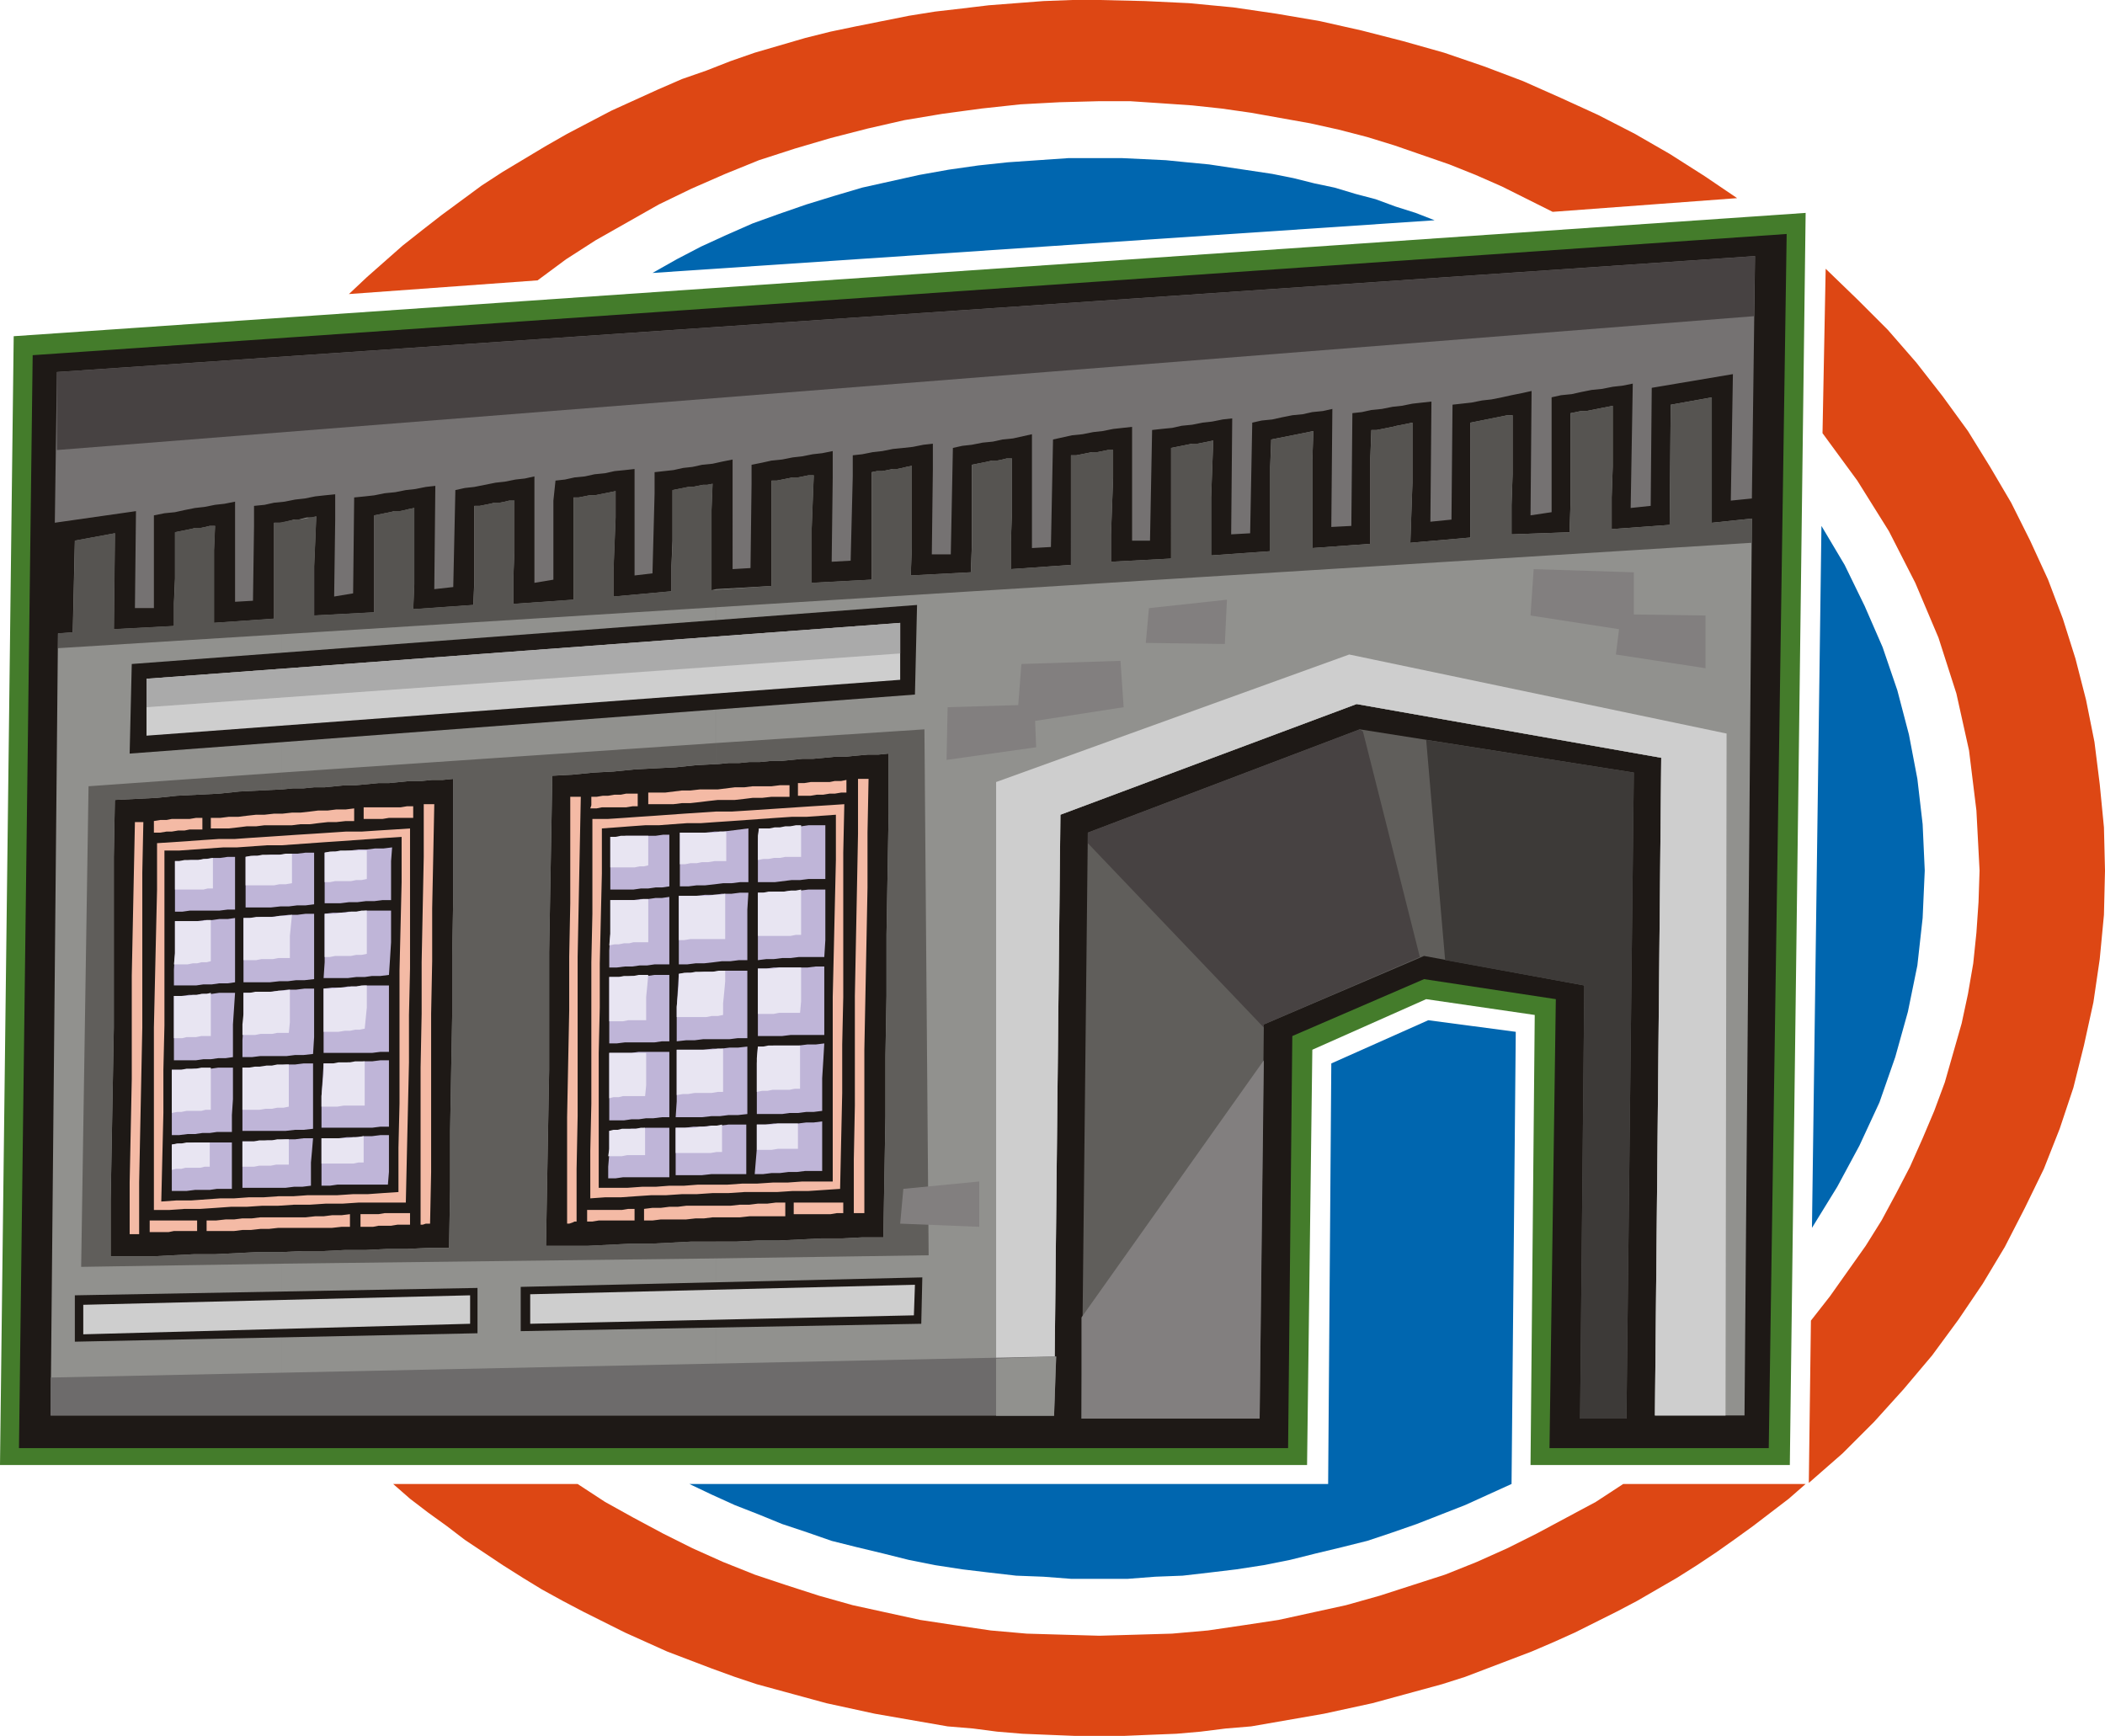
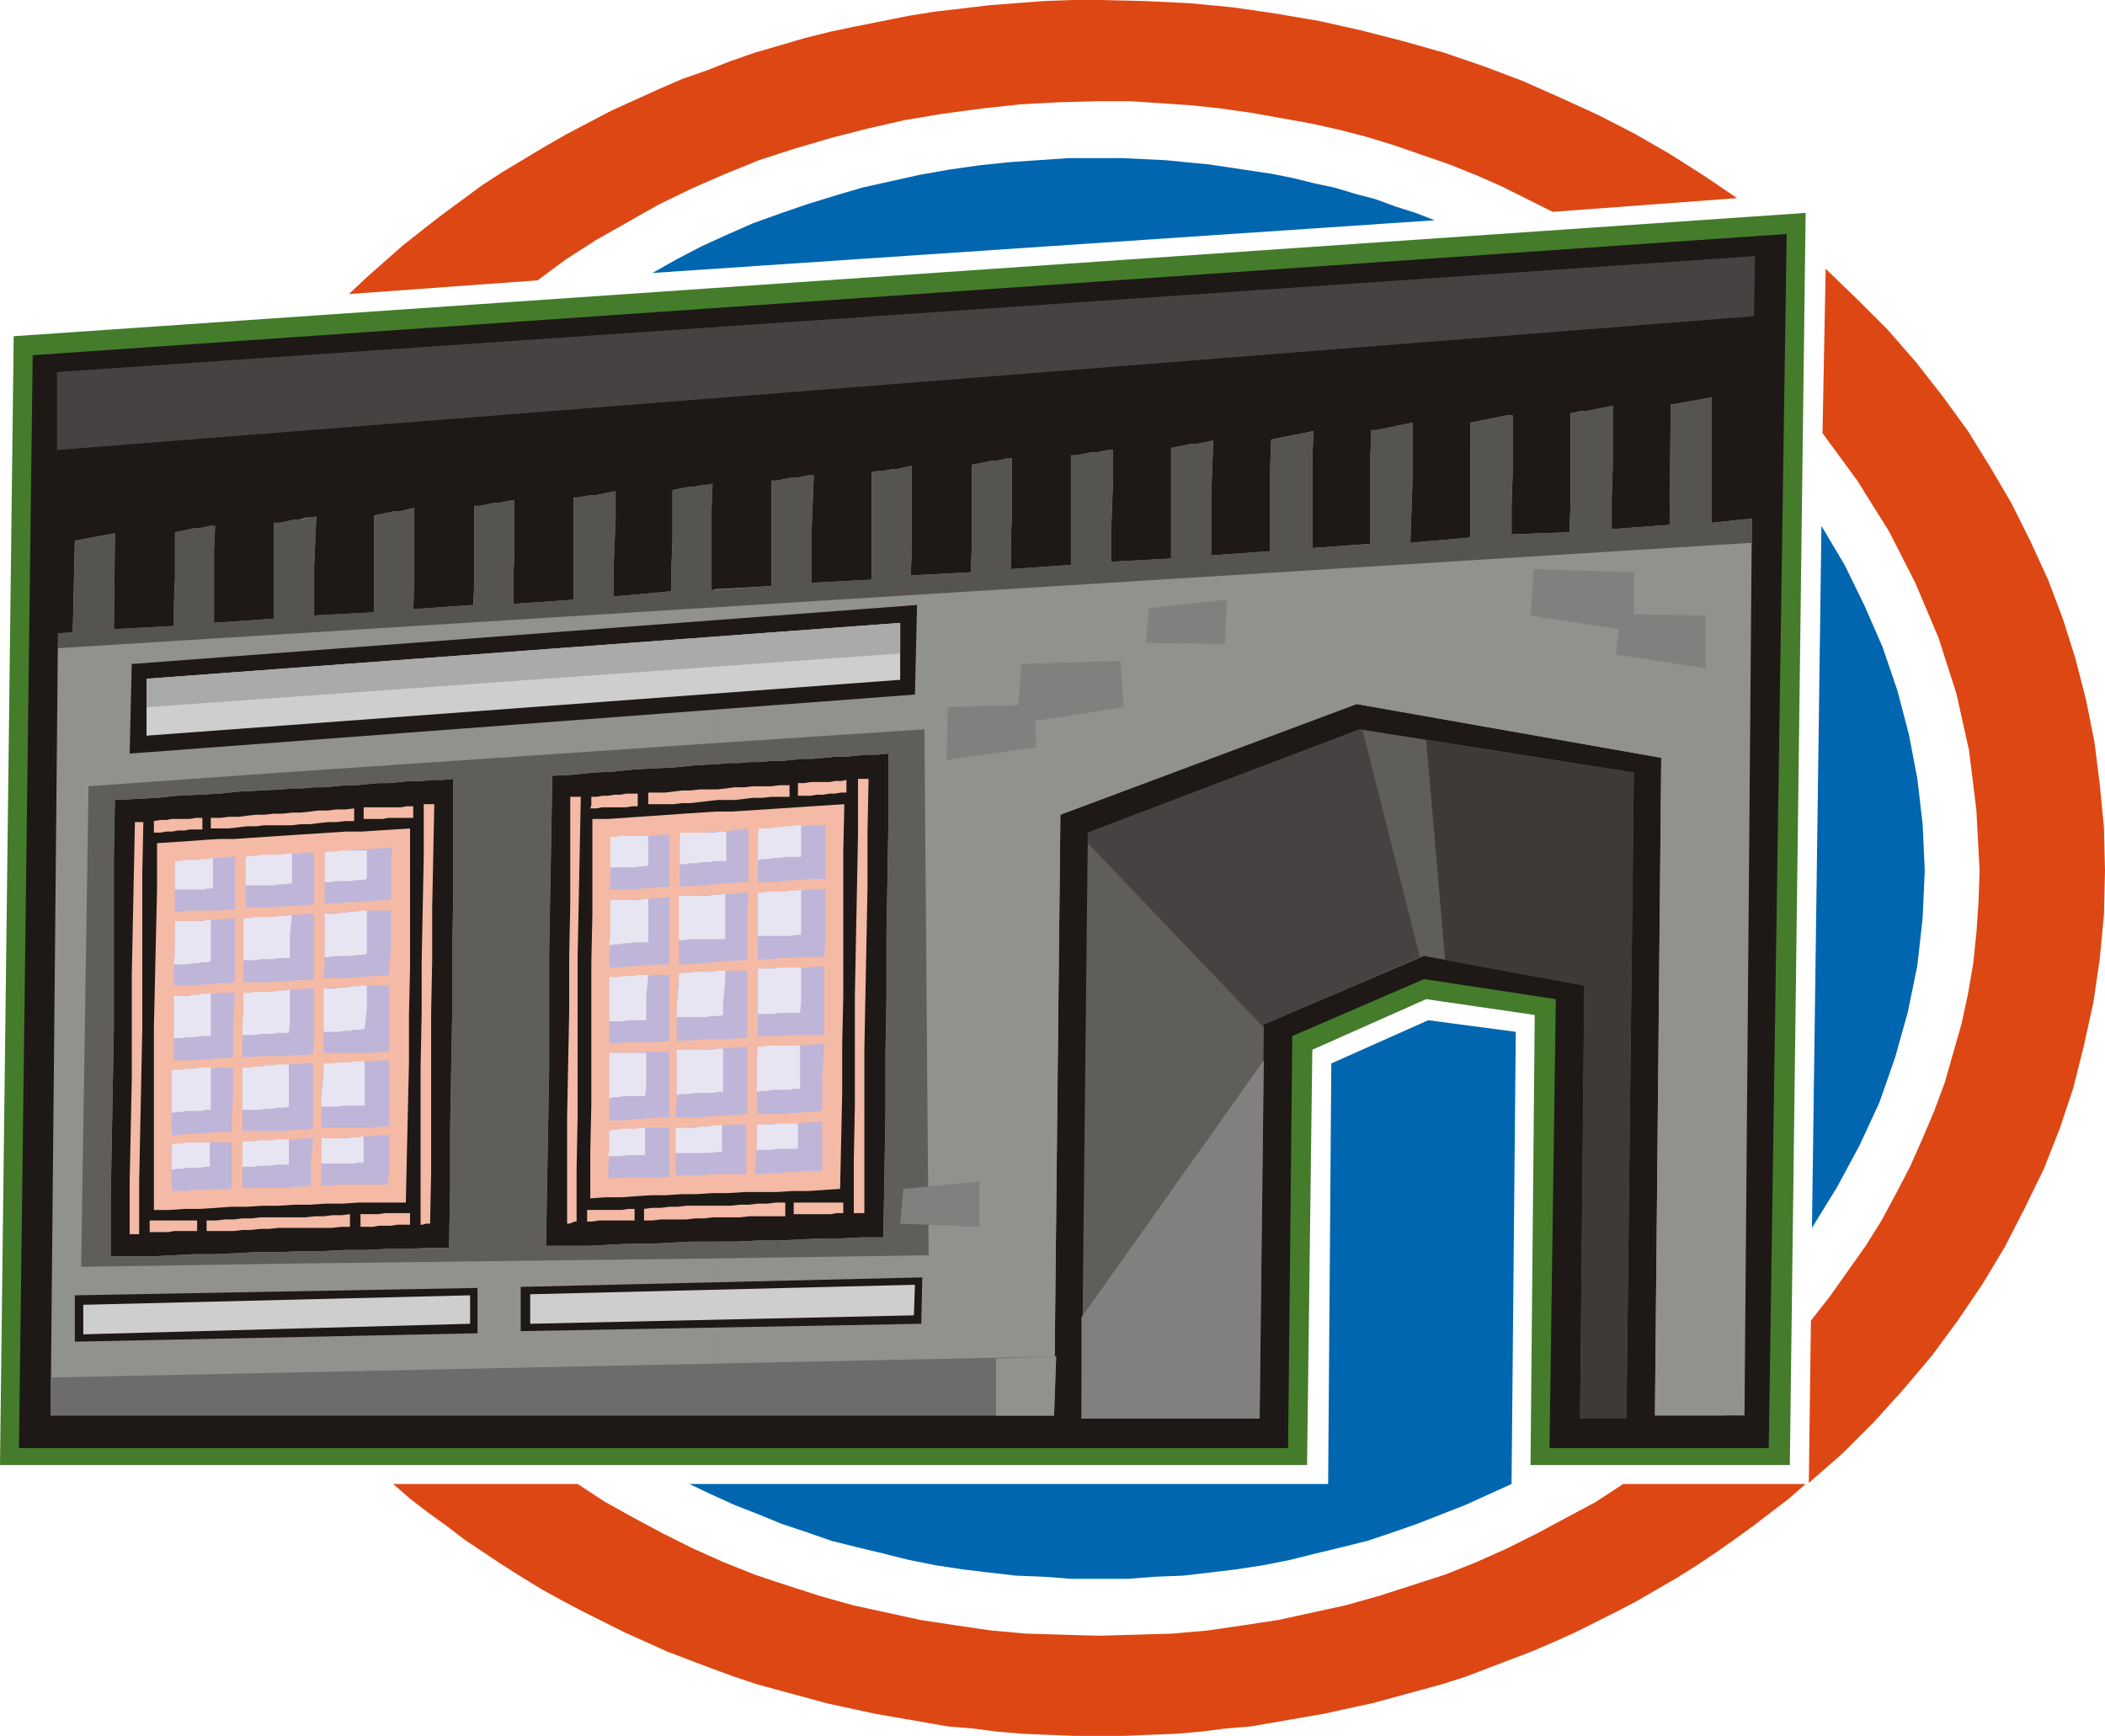
<svg xmlns="http://www.w3.org/2000/svg" fill-rule="evenodd" height="1.647in" preserveAspectRatio="none" stroke-linecap="round" viewBox="0 0 1997 1647" width="1.997in">
  <style>.pen1{stroke:none}.brush5{fill:#1e1916}.brush6{fill:#91918e}.brush9{fill:#f4baa5}.brush10{fill:#bfb5d8}.brush11{fill:#e8e5f2}.brush12{fill:#cecece}.brush14{fill:#474242}.brush16{fill:#827f7f}</style>
  <path class="pen1" d="m1043 0 43 1 42 2 42 4 41 6 41 7 40 9 39 10 39 11 38 13 37 14 36 16 35 16 35 18 33 19 33 21 31 21-175 13-24-12-24-12-25-11-25-10-26-9-26-9-26-8-27-7-27-6-28-5-28-5-28-4-28-3-29-2-30-2h-29l-38 1-37 2-37 4-37 5-36 6-35 8-35 9-34 10-34 11-32 13-32 14-31 15-30 17-30 17-28 18-27 20-179 13 17-16 17-15 17-15 19-15 18-14 19-14 19-14 20-13 20-12 20-12 21-12 21-11 21-11 22-10 22-10 23-10 23-8 23-9 23-8 24-7 24-7 24-6 24-5 25-5 25-5 25-4 26-3 25-3 26-2 26-2 27-1h26zm689 255 30 29 29 29 27 31 25 32 24 33 21 34 20 34 18 36 17 37 14 37 12 38 10 39 8 40 5 40 4 41 1 41-1 42-4 42-6 41-9 41-10 40-13 39-15 38-18 37-19 37-21 35-23 34-25 34-27 32-28 31-30 30-32 28 2-154 18-23 17-24 17-24 15-24 14-26 13-25 12-27 11-26 10-27 8-28 8-28 6-28 5-29 3-29 2-29 1-30-3-57-7-57-12-54-17-53-22-52-25-49-30-48-33-45 3-156zm-19 1153-16 14-17 13-17 13-18 13-17 12-18 12-19 12-19 11-19 11-19 10-20 10-20 10-20 9-21 9-21 8-21 8-21 8-22 7-22 6-22 6-22 6-23 5-23 5-23 4-23 4-23 4-24 2-24 3-23 2-25 1-24 1h-48l-25-1-24-1-24-2-23-3-24-2-23-4-23-4-23-4-23-5-23-5-22-6-22-6-22-6-21-7-22-8-21-8-21-8-20-9-20-9-20-10-20-10-19-10-20-11-18-11-19-12-18-12-18-12-17-13-18-13-17-13-16-14h175l26 17 27 15 28 15 28 14 29 13 30 12 30 10 31 10 32 9 32 7 32 7 33 5 34 5 34 3 34 1 35 1 35-1 34-1 34-3 34-5 33-5 32-7 32-7 32-9 31-10 31-10 30-12 29-13 28-14 28-15 28-15 26-17h173z" style="fill:#dd4714" />
  <path class="pen1" d="M1043 150h21l21 1 21 1 20 2 21 2 20 3 20 3 20 3 20 4 20 5 19 4 20 6 19 5 19 7 19 6 18 7-742 50 23-13 23-12 24-11 25-11 25-9 26-9 26-8 27-8 27-6 27-6 28-5 28-4 28-3 29-2 29-2h29zm685 349 22 37 19 39 17 39 14 41 11 42 8 42 5 43 2 44-2 45-5 45-9 44-12 43-15 43-19 41-21 39-24 39 9-666zm-294 909-22 10-22 10-23 9-23 9-23 8-24 8-24 6-25 6-24 6-25 5-26 4-25 3-26 3-26 1-26 2h-54l-26-2-26-1-26-3-25-3-26-4-25-5-24-6-25-6-24-6-23-8-24-8-22-9-23-9-22-10-21-10h606l3-399 92-41 83 11-4 429z" style="fill:#0066af" />
  <path class="pen1" style="fill:#447c2b" d="M1698 1390h-246l4-427-103-15-108 48-5 394H0L13 319l1700-117-15 1188z" />
  <path class="pen1 brush5" d="M1678 1374h-208l6-426-125-19-125 54-4 391H18L31 337l1664-115-17 1152z" />
  <path class="pen1 brush6" d="M1637 1343h-67l6-624-289-51-281 105-6 570h-55V742l335-121 358 75-1 647z" />
  <path class="pen1 brush6" d="m1662 492-7 851h-85l6-624-289-51-281 105-6 570H679v-165h20l20-1h20l20-1 20-1h20l19-1h20l1-58 1-57v-57l1-57v-58l1-57 1-58v-57l-10 1h-10l-11 1-10 1h-10l-10 1-11 1h-10l-10 1-10 1h-10l-10 1h-10l-10 1h-10l-10 1h-2V559l53-3V456h5l5-1 5-1 5-1h5l5-1 5-1h5l-1 25-1 26v51l57-3V448l5-1h5l5-1 5-1h4l5-1 4-1 5-1v78l-1 26 57-3 1-26v-76l5-1 5-1 5-1 4-1h5l5-1 4-1h5v52l-1 27v26l57-4V432h5l5-1 5-1 5-1h5l5-1 5-1h5v26l-1 27-1 27v26l57-3V425l5-1 5-1 5-1 5-1h5l5-1 5-1 5-1-1 27-1 27v55l56-4v-80l1-26 5-1 5-1 5-1 5-1 5-1 5-1 5-1 5-1-1 28v83l55-4v-81l1-27h5l5-1 5-1 5-1 4-1 5-1 5-1 5-1v57l-1 28-1 29 57-5V401l5-1 5-1 5-1 5-1 5-1 5-1 5-1h5v56l-1 29v28l55-2 1-29v-84l5-1 5-1h5l5-1 5-1 5-1 5-1 5-1v58l-1 29v30l55-4 1-114 39-7v119l38-4zm-983 851H267v-155l20-1h20l20-1h20l20-1h19l20-1h20l1-56v-55l1-56 1-55v-56l1-56V739l-10 1h-10l-10 1h-11l-10 1-10 1h-10l-10 1-11 1h-10l-10 1-10 1h-10l-10 1h-10l-10 1h-1V496l4-1 4-1 4-1h4l4-1 4-1h5l4-1-1 24-1 23v47l57-3v-92l5-1 5-1 5-1 4-1h5l5-1 4-1 5-1v72l-1 24 57-4 1-23v-71h5l5-1 5-1 4-1h5l5-1 4-1h5v48l-1 25v25l57-4v-97h5l5-1 5-1h5l5-1 5-1 5-1 5-1v25l-1 25-1 25v25l55-5v-24l1-24v-48l5-1 5-1 5-1h4l5-1 5-1h4l5-1-1 25v76l4-1v166l-19 1-19 2-20 1-19 1-20 2-19 1-20 2-19 1-1 56-1 55-1 56v112l-1 55-1 56-1 56h40l20-1 20-1h19l20-1 19-1h23v165zm-412 0H48l7-742 14-1 2-87 38-7-1 91 57-3v-22l1-23v-44l5-1 5-1 5-1 4-1h5l5-1 4-1h5l-1 23v69l57-4v-91h7v253l-20 1-20 1-19 2-20 1-20 1-19 2-20 1-20 1-1 54v162l-1 55-1 55-1 54v53h40l19-1 20-1h20l20-1 20-1h23v155z" />
  <path class="pen1" d="m679 1194 202-3-4-499-198 13v20h2l10-1h10l10-1h10l10-1h10l10-1 10-1h10l11-1 10-1h10l10-1 11-1h10l10-1v57l-1 58-1 57v58l-1 57v57l-1 57-1 58h-20l-19 1h-20l-20 1-20 1h-20l-20 1h-20v16zm-412 5 412-5v-16h-23l-19 1-20 1h-19l-20 1-20 1h-40l1-56 1-56 1-55V903l1-56 1-55 1-56 19-1 20-2 19-1 20-2 19-1 20-1 19-2 19-1v-20l-412 28v16h1l10-1h10l10-1h10l10-1 10-1h10l11-1 10-1h10l10-1 10-1h11l10-1h10l10-1v111l-1 56v56l-1 55-1 56v55l-1 56h-20l-20 1h-19l-20 1h-20l-20 1h-20l-20 1v11zM84 746l-7 456 190-3v-11h-23l-20 1-20 1h-20l-20 1-19 1h-40v-53l1-54 1-55 1-55V813l1-54 20-1 20-1 19-2 20-1 20-1 19-2 20-1 20-1v-16L84 746zm948 44 258-98 260 41-7 613h-44l4-411-152-28-152 65-4 374h-169l6-556z" style="fill:#605e5b" />
-   <path class="pen1" style="fill:#757272" d="m1378 384-1 109-20 2 1-114-9 1-9 1-10 2-9 1-10 2-10 1-9 2-9 1-1 107-19 1 1-112-9 2-10 1-9 2-10 1-10 2-9 2-10 1-9 2-2 105-18 1 1-110-9 1-10 2-9 1-10 2-10 1-9 2-10 1-9 1-2 105h-17V405l-9 1-9 1-10 2-9 1-10 2-10 1-9 2-9 2-2 102-18 1V412l-9 2-9 2-10 1-9 2-10 1-10 2-9 1-9 2-2 101h-18l1-81v-24l-9 1-10 2-9 1-10 1-10 2-9 1-10 2-9 1v20l-2 80-18 1 1-80v-25l-10 2-9 1-10 2-9 1-10 2-10 1-9 2-10 2v18l-1 80-17 1V436l-10 2-9 2-10 1-9 2-9 1-9 2-9 1-9 1v20l-2 76-17 2V445l-9 1-10 1-9 2-10 1-9 2-10 1-9 2-9 1-2 19v75l-18 3V452l-9 2-9 1-10 2-9 1-10 2-10 2-9 1-9 2-2 92-18 2 1-98-9 1-10 2-9 1-10 2-10 1-10 2-9 1-10 1-1 91-18 3 1-73v-24l-10 1-9 1-10 2-9 1-10 2-10 1-9 2-10 1v19l-1 71-17 1v-95l-10 2-9 1-10 2-9 1-10 2-9 2-10 1-10 2v88h-18l1-92-77 11 2-143 1611-110-3 230-20 2 2-120-77 13-1 112-19 2 2-118-10 2-9 1-10 2-10 1-10 2-9 2-10 1-9 2v109l-20 3 1-118-9 2-10 2-9 2-10 2-9 1-10 2-9 1-9 1z" />
  <path class="pen1 brush9" d="m149 800 15-1 15-1 14-1 15-1h15l14-1 15-1 15-1 15-1 16-1 15-1 15-1h15l15-1 16-1 15-1v133l-1 44v45l-1 44-1 44-1 45h-45l-15 1h-16l-15 1h-15l-15 1h-15l-15 1h-15l-14 1-15 1h-15l-14 1h-15V975l1-44 1-44 1-43v-44zm-3-21 6-1h6l5-1h17l6-1h6v11h-12l-5 1h-6l-6 1h-5l-6 1h-6v-11zm54-3h9l8-1h9l8-1 9-1h8l9-1h8l9-1h8l9-1 8-1h9l8-1h9l8-1v12h-8l-9 1h-8l-9 1-8 1h-9l-8 1h-26l-8 1h-9l-8 1-9 1h-17v-10zm145-10h35l6-1h6v11h-23l-6 1h-18v-11zm-203 392h45v10h-22l-5 1h-18v-11zm54 0h9l9-1h8l8-1h9l8-1h43l9-1h8l8-1h9l8-1v12h-8l-9 1h-51l-9 1h-8l-9 1h-8l-8 1h-26v-10zm146-6h17l6-1h24v11h-12l-6 1h-12l-5 1h-12v-12zM128 780h8l-1 48v147l-1 49-1 49-1 49v49h-9v-49l1-49 1-49v-98l1-49 1-49 1-48zm274-17h10l-1 50-1 49v50l-1 50v150l-1 49h-4l-3 1h-2v-149l1-51v-49l1-50 1-50v-50z" />
-   <path class="pen1 brush5" d="M156 807h14l14-1 14-1 14-1h13l14-1 14-1h14l14-1 14-1 14-1 15-1 14-1 14-1 14-1 15-1v43l-1 42-1 42v126l-1 42v42l-15 1-14 1h-14l-15 1h-28l-14 1h-14l-14 1h-14l-14 1h-13l-14 1-14 1h-14l-14 1 1-42 1-42v-41l1-42V807z" />
  <path class="pen1 brush10" d="M166 817h7l8-1h7l7-1 7-1h7l7-1h7v50h-7l-8 1h-28l-7 1h-7v-48zm67-4 8-1h8l8-1h9l8-1h8l8-1h8v49l-8 1h-8l-8 1h-8l-9 1h-24v-48zm75-4 8-1h8l8-1 8-1h8l8-1h8l8-1-1 13v37h-8l-8 1h-8l-8 1h-8l-8 1h-15v-48zm63 55v30l-1 16-1 15-8 1h-8l-7 1h-8l-8 1h-23l1-15v-46l8-1h7l8-1h8l8-1h24zm-73 65-9 1h-8l-8 1h-8l-9 1h-25v-61h9l8-1h9l8-1 9-1h8l8-1h8v62zm-75 3-7 1h-8l-7 1h-8l-7 1h-21v-15l1-16v-30h21l7-1h7l7-1h8l7-1v61zm146 3v63h-8l-8 1h-46v-61l8-1h8l7-1h8l8-1h23zm-72 65-9 1h-8l-8 1h-25l-8 1h-9v-16l1-15v-30h9l8-1h8l9-1 8-1h8l8-1h9v46l-1 16zm-76 3-7 1h-7l-7 1h-7l-7 1h-21v-61h7l7-1h7l7-1h8l7-1h15l-1 15-1 15v31zm148 3v63h-8l-8 1h-48v-30l1-15 1-16h16l7-1h8l8-1h7l8-1h8zm-72 65-9 1h-8l-9 1h-41v-60h9l8-1h8l9-1 8-1h8l8-1h9v62zm-77 3h-14l-7 1h-7l-7 1h-7l-8 1h-7v-62h15l7-1h15l7-1h14v30l-1 15v16zm149 3v35l-1 12h-48l-7 1h-8v-45h16l8-1h8l8-1h8l8-1h8zm-74 48-8 1h-8l-8 1h-41v-44h16l8-1h9l8-1h9l8-1h9l-1 12-1 11v22zm-75 3h-14l-7 1h-14l-8 1h-14v-44l7-1h8l7-1h35v44z" />
  <path class="pen1 brush11" d="M166 817h4l5-1h13l5-1h4l5-1v29h-5l-4 1h-27v-27zm111-7v28l-6 1h-6l-5 1h-27v-27l5-1h6l5-1h16l6-1h6zm71-3v27l-5 1h-5l-5 1h-15l-5 1h-5v-28l5-1h5l5-1h25zm0 57v41l-5 1h-5l-5 1h-15l-5 1h-5v-41h10l5-1h5l5-1h5l5-1h5zm-73 45h-11l-5 1h-11l-5 1h-12v-40h6l6-1h17l5-1h6l6-1-1 10-1 10v21zm-75 3-4 1h-5l-4 1h-4l-5 1h-13l1-10v-31h26l4-1h4v39zm148 23v21l-1 10-1 10-5 1h-4l-5 1h-5l-6 1h-14v-41h10l5-1h6l5-1h5l5-1h5zm-74 45h-11l-5 1h-11l-5 1h-12v-10l1-10v-20h6l5-1h16l6-1h5l6-1v31l-1 10zm-74-38v41h-9l-5 1h-9l-4 1h-8v-40h13l5-1h4l4-1h5l4-1zm146 65v42h-20l-6 1h-15v-10l1-11 1-10v-10h9l5-1h11l5-1h9zm-72 43-5 1h-6l-5 1h-6l-6 1h-16v-40h6l6-1h5l6-1h5l5-1h11v40zm-74-37v40h-5l-4 1h-14l-5 1h-4l-5 1v-41h9l5-1h9l5-1h9zm145 65v25h-5l-5 1h-30v-24h25l5-1h5l5-1zm-71 27h-12l-5 1h-11l-5 1h-11v-24h11l5-1h12l5-1h11v24zm-75 2h-5l-4 1h-14l-4 1h-5l-4 1v-24l5-1h4l5-1h22v23z" />
  <path class="pen1 brush9" d="M562 777h15l15-1 14-1 15-1 14-1 14-1 15-1 15-1h15l16-1 15-1 15-1 15-1 15-1 16-1 15-1-1 46v137l-1 45v46l-1 45-1 46-15 1-15 1h-15l-15 1h-31l-15 1h-15l-15 1h-14l-15 1h-14l-15 1-14 1h-15l-14 1v-45l1-45V913l1-46v-90zm-1-21h5l6-1h5l6-1h6l5-1h11v12h-5l-6 1h-23l-5 1h-6l1-3v-8zm54-4h16l8-1 8-1h8l9-1h17l8-1 8-1h9l8-1h18l8-1h9v11h-17l-9 1h-9l-8 1-9 1h-16l-9 1-8 1-9 1h-8l-8 1h-24v-11zm142-9h6l6-1h18l5-1h6l5-1v12h-5l-6 1h-5l-6 1h-6l-6 1h-12v-12zm-200 405h33l6-1h6v11h-34l-6 1h-5v-11zm54-1 8-1h8l8-1h8l8-1h42l9-1h9l8-1h9l8-1h9v13h-34l-9 1h-26l-8 1h-8l-9 1h-24l-8 1h-8v-11zm142-6h47v10h-6l-6 1h-35v-11zM541 756h10l-1 50-1 51-1 51v151l-1 50v50h-2l-2 1-3 1h-2v-101l1-51 1-50v-51l1-51V756zm273-17h10l-1 51v52l-1 52-1 51-1 51v155h-10v-51l1-51V945l1-51 1-51 1-52v-52z" />
-   <path class="pen1 brush5" d="m571 786 14-1 13-1 14-1h13l13-1 14-1h13l14-1 15-1 14-1 14-1 14-1 15-1h14l14-1 14-1v43l-1 43-1 44-1 43v175h-29l-14 1h-14l-15 1h-14l-14 1h-28l-13 1h-14l-13 1h-13l-14 1h-27V999l1-43v-42l1-43 1-42v-43z" />
  <path class="pen1 brush10" d="M579 794h7l8-1h28l7-1h6v49l-7 1h-6l-7 1h-7l-7 1h-22v-50zm66-4h24l9-1h8l8-1 8-1 8-1v51h-8l-8 1h-8l-8 1-9 1h-8l-8 1h-8v-51zm75-4h16l8-1 8-1h8l7-1h16v51h-16l-8 1h-8l-8 1-8 1h-16v-38l1-13zm63 58v48l-1 16h-24l-8 1h-8l-8 1h-7l-8 1v-64h8l8-1h8l8-1h8l8-1h16zm-74 67h-8l-8 1h-8l-8 1-9 1h-8l-8 1h-8v-65h16l9-1h8l8-1h9l8-1h8l-1 16v48zm-74 4h-14l-7 1h-7l-7 1h-7l-8 1h-7v-16l1-16v-32h22l7-1h7l7-1h6l7-1v64zm147 2v65h-32l-8 1h-23v-64h8l7-1h32l8-1h8zm-73 68h-9l-8 1h-25l-8 1h-8l-9 1v-32l1-16 1-16 8-1h8l8-1h9l8-1h24v64zm-74 3h-7l-7 1h-28l-8 1h-7v-63h15l7-1h14l7-1h14v63zm147 2-1 17-1 16v31l-8 1h-7l-8 1h-8l-7 1h-24v-48l1-16h8l7-1h24l8-1h8l8-1zm-73 67-9 1h-9l-8 1h-8l-9 1h-25l1-15v-49h25l9-1h8l8-1h8l9-1v64zm-74 3h-7l-8 1h-7l-7 1h-7l-7 1h-14v-64h21l7-1h29v62zm145 4v47h-16l-8 1h-8l-8 1h-8l-8 1h-8l1-12 1-12v-23h8l8-1h23l8-1h7l8-1zm-72 50h-33l-9 1h-25v-45h9l8-1h8l9-1h8l8-1h17v47zm-73 3h-44l-7 1h-7v-11l1-12v-22l7-1h7l7-1h7l7-1h22v47z" />
  <path class="pen1 brush11" d="M579 794h5l5-1h26v28l-4 1h-4l-5 1h-23v-29zm110-5v28h-11l-6 1h-6l-5 1h-6l-5 1h-5v-30h33l5-1h6zm71-6v30h-15l-5 1h-6l-5 1h-5l-5 1v-23l1-7h10l5-1h5l5-1h5l5-1h5zm0 61v43h-5l-5 1h-31v-41h5l5-1h15l6-1h5l5-1zm-72 47h-33l-6 1h-5v-42h28l5-1h6l5-1v43zm-73 3h-14l-4 1h-5l-5 1h-4l-5 1 1-11v-32h27l4-1h5v41zm145 24v32l-1 11h-20l-5 1h-15v-43h15l5-1h21zm-74 45-5 1h-6l-5 1h-28v-10l1-10 1-11v-10l5-1h6l5-1h16l6-1h6v10l-1 11-1 10v11zm-71-38-1 11-1 10v22h-17l-5 1h-13v-42h9l5-1h9l5-1h9zm144 67v41h-5l-5 1h-16l-5 1h-5l-5 1v-32l1-11h5l5-1h30zm-73 44h-5l-6 1h-16l-6 1h-5l-6 1v-43h33l6-1h5v41zm-73-37v31l-1 10h-21l-4 1h-5l-4 1v-43h35zm144 67v24h-19l-6 1h-14v-24h14l6-1h19zm-72 27h-5l-6 1h-33v-24h18l5-1h6l5-1h5l5-1v26zm-73 3h-17l-5 1h-13l1-7v-17l4-1h4l4-1h13l5-1h4v26z" />
  <path class="pen1 brush5" d="m125 630 745-56-2 85-745 56 2-85z" />
  <path class="pen1 brush12" d="m139 644 715-53v54l-715 53v-54z" />
  <path class="pen1" style="fill:#aaa" d="m854 620-715 51v-27l715-53v29z" />
  <path class="pen1 brush5" d="m71 1229 382-7v43l-382 8v-44z" />
  <path class="pen1 brush12" d="m79 1238 367-9v27l-367 10v-28z" />
  <path class="pen1 brush5" d="m494 1221 381-9-1 44-380 7v-42z" />
  <path class="pen1 brush12" d="m503 1228 365-9-1 29-364 8v-28z" />
  <path class="pen1 brush14" d="m1032 800 167 175v-3l148-64-54-214-3-2-258 98v10z" />
  <path class="pen1" style="fill:#3d3a38" d="m1371 911-18-209 197 31-7 613h-44l4-411-132-24z" />
  <path class="pen1 brush16" d="m1199 1006-173 244v96h169l4-340z" />
-   <path class="pen1 brush12" d="M945 1343V742l335-121 358 75-1 647h-67l6-624-289-51-281 105-6 570h-55z" />
  <path class="pen1" style="fill:#6d6b6b" d="m48 1307 954-20-2 56H48v-36z" />
  <path class="pen1 brush6" d="m945 1289 57-2-2 56h-55v-54z" />
  <path class="pen1 brush14" d="m54 427 1610-127 1-57L54 353v74z" />
  <path class="pen1" style="fill:#565451" d="m55 615 1607-100v-23l-38 4V377l-39 7-1 114-55 4v-30l1-29v-58l-5 1-5 1-5 1-5 1-5 1h-5l-5 1-5 1v84l-1 29-55 2v-28l1-29v-56h-5l-5 1-5 1-5 1-5 1-5 1-5 1-5 1v109l-57 5 1-29 1-28v-57l-5 1-5 1-5 1-4 1-5 1-5 1-5 1h-5l-1 27v81l-55 4v-83l1-28-5 1-5 1-5 1-5 1-5 1-5 1-5 1-5 1-1 26v80l-56 4v-55l1-27 1-27-5 1-5 1-5 1h-5l-5 1-5 1-5 1-5 1v105l-57 3v-26l1-27 1-27v-26h-5l-5 1-5 1h-5l-5 1-5 1-5 1h-5v104l-57 4v-26l1-27v-52h-5l-4 1-5 1h-5l-4 1-5 1-5 1-5 1v76l-1 26-57 3 1-26v-78l-5 1-4 1-5 1h-4l-5 1-5 1h-5l-5 1v102l-57 3v-51l1-26 1-25h-5l-5 1-5 1h-5l-5 1-5 1-5 1h-5v100l-57 4v-76l1-25-5 1h-4l-5 1-5 1h-4l-5 1-5 1-5 1v48l-1 24v24l-55 5v-25l1-25 1-25v-25l-5 1-5 1-5 1-5 1h-5l-5 1-5 1h-5v97l-57 4v-25l1-25v-48h-5l-4 1-5 1h-5l-4 1-5 1-5 1h-5v71l-1 23-57 4 1-24v-72l-5 1-4 1-5 1h-5l-4 1-5 1-5 1-5 1v92l-57 3v-47l1-23 1-24-5 1-5 1-5 1h-5l-5 1-5 1-5 1h-5v91l-57 4v-69l1-23h-5l-4 1-5 1h-5l-4 1-5 1-5 1-5 1v44l-1 23v22l-57 3 1-91-38 7-2 87-14 1v14z" />
  <path class="pen1 brush16" d="m1618 584-68-1v-40l-95-3-3 44 84 13-3 24 85 13v-50zm-719 87 67-2 3-39 94-3 3 44-84 13 1 25-85 12 1-50zm191-94-3 33 75 1 2-42-74 8zm-233 551-3 33 75 3v-43l-72 7z" />
</svg>